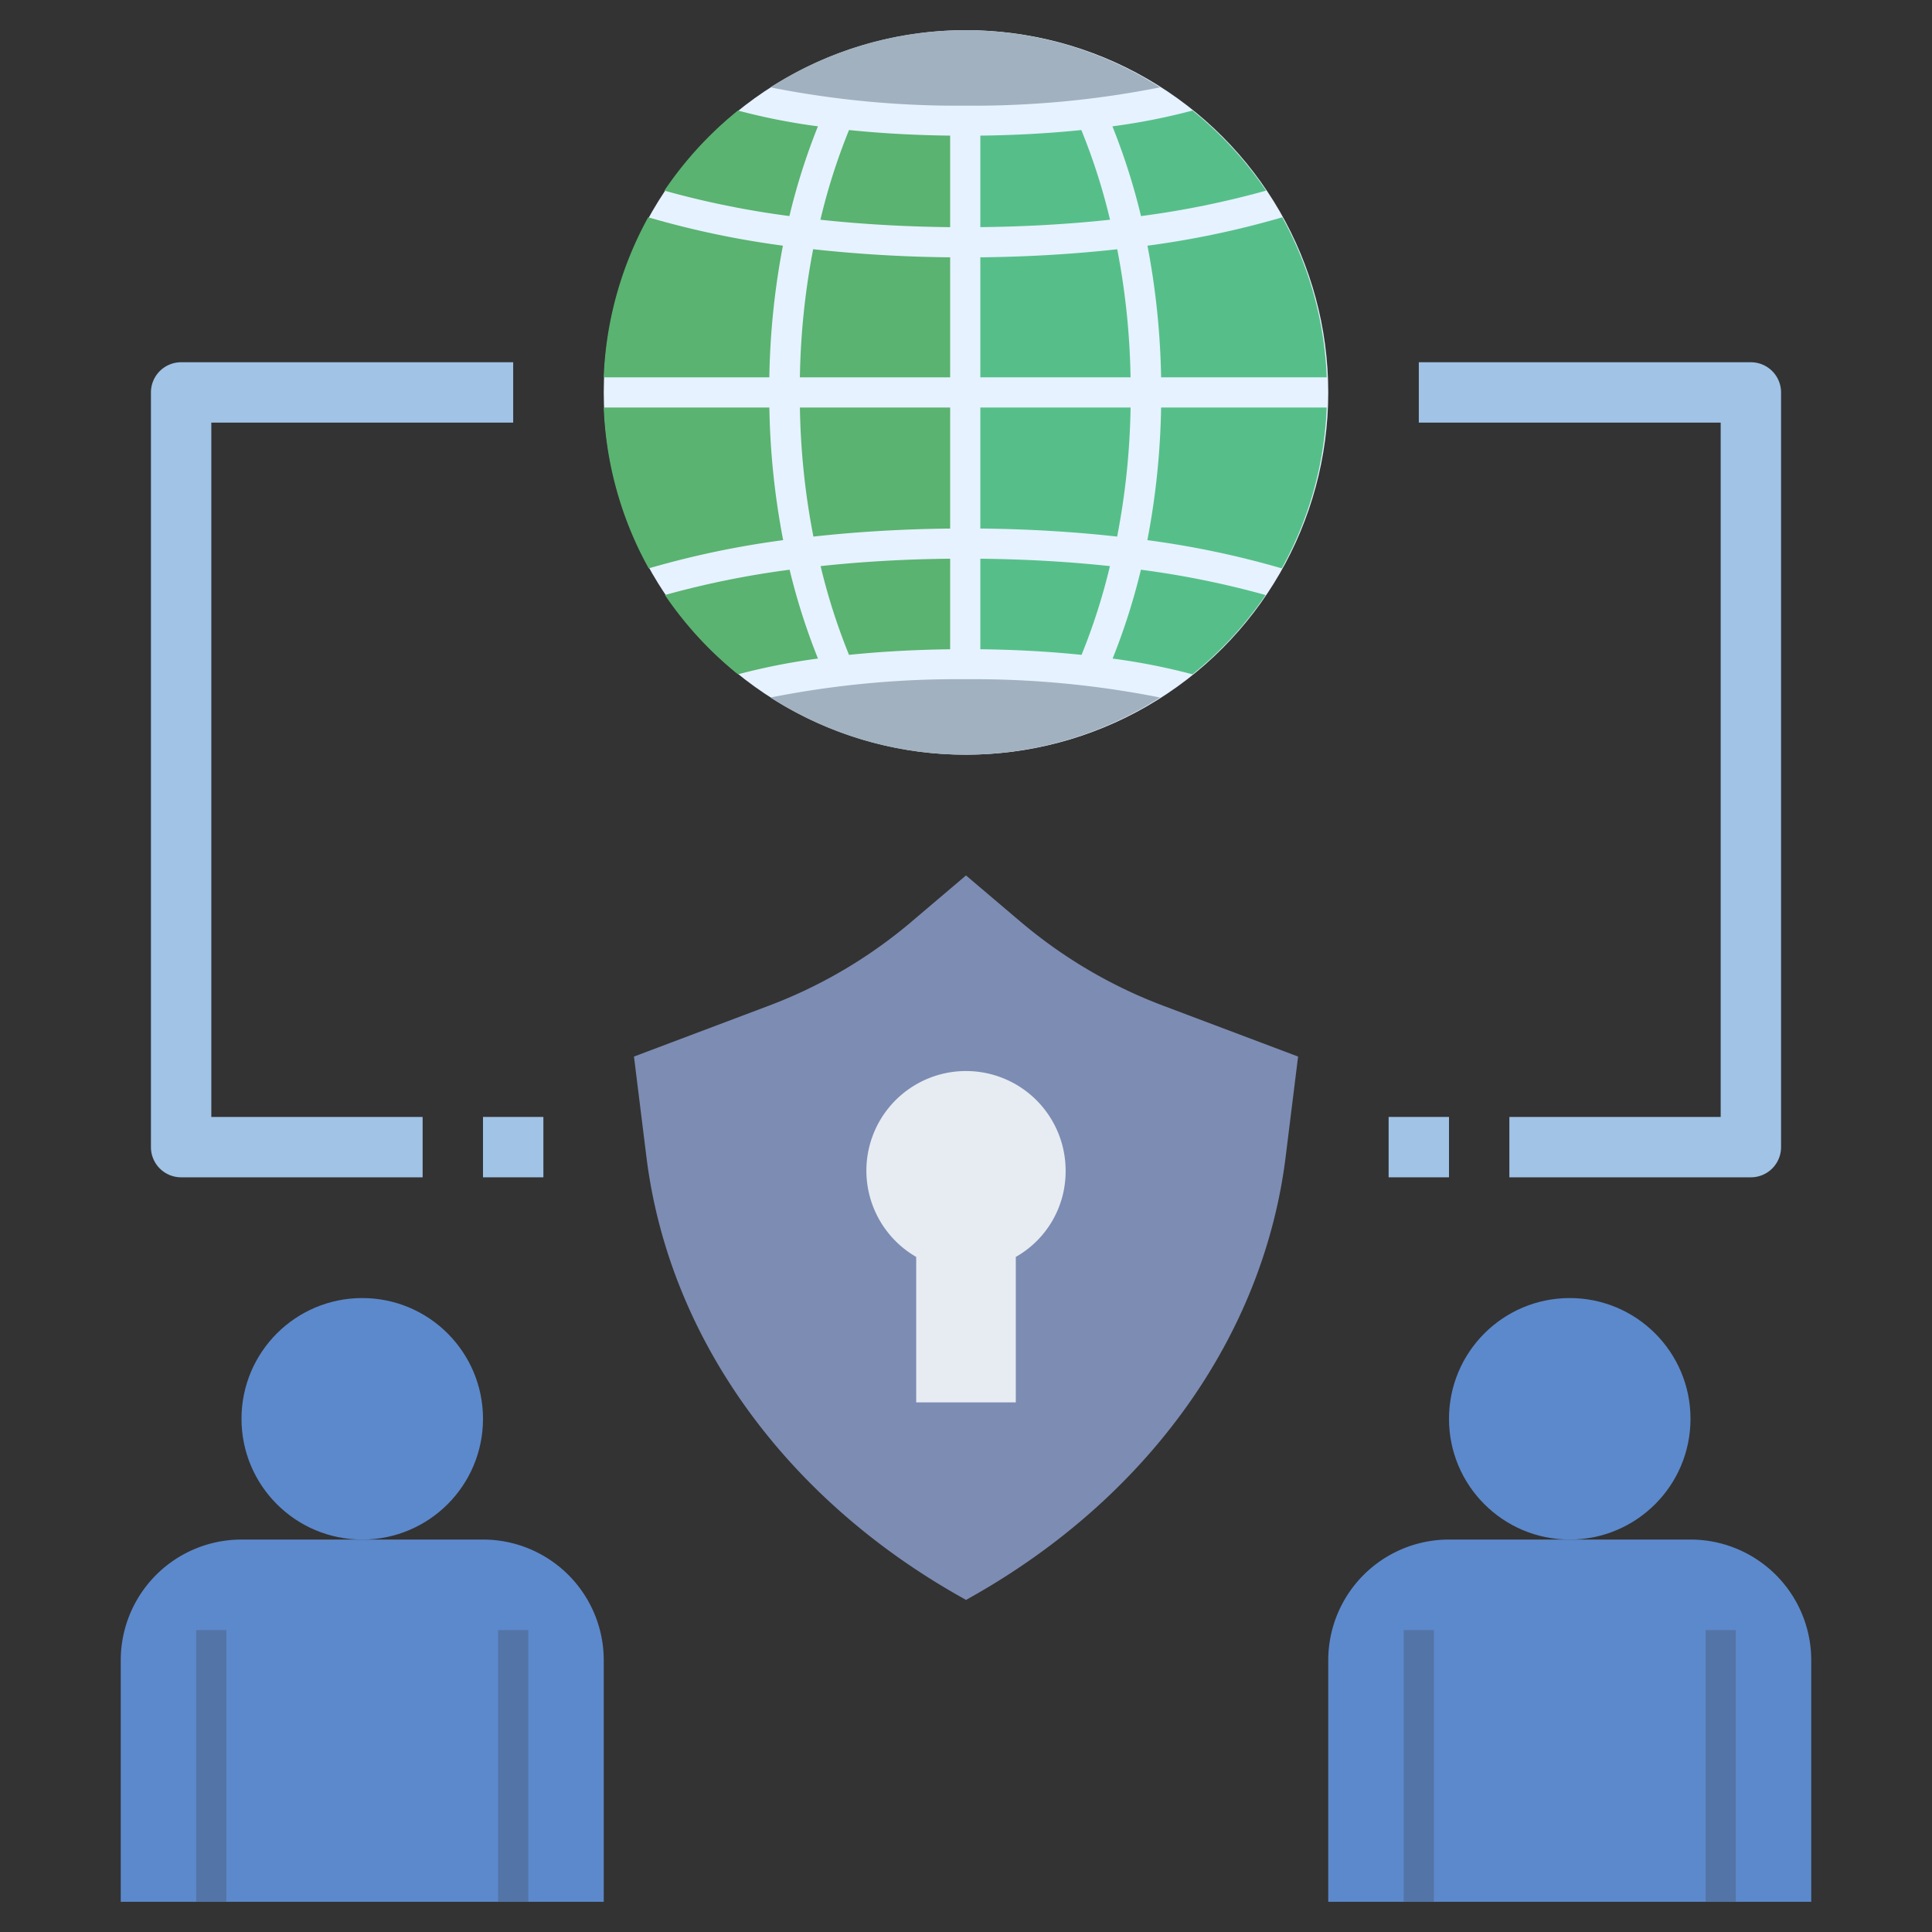
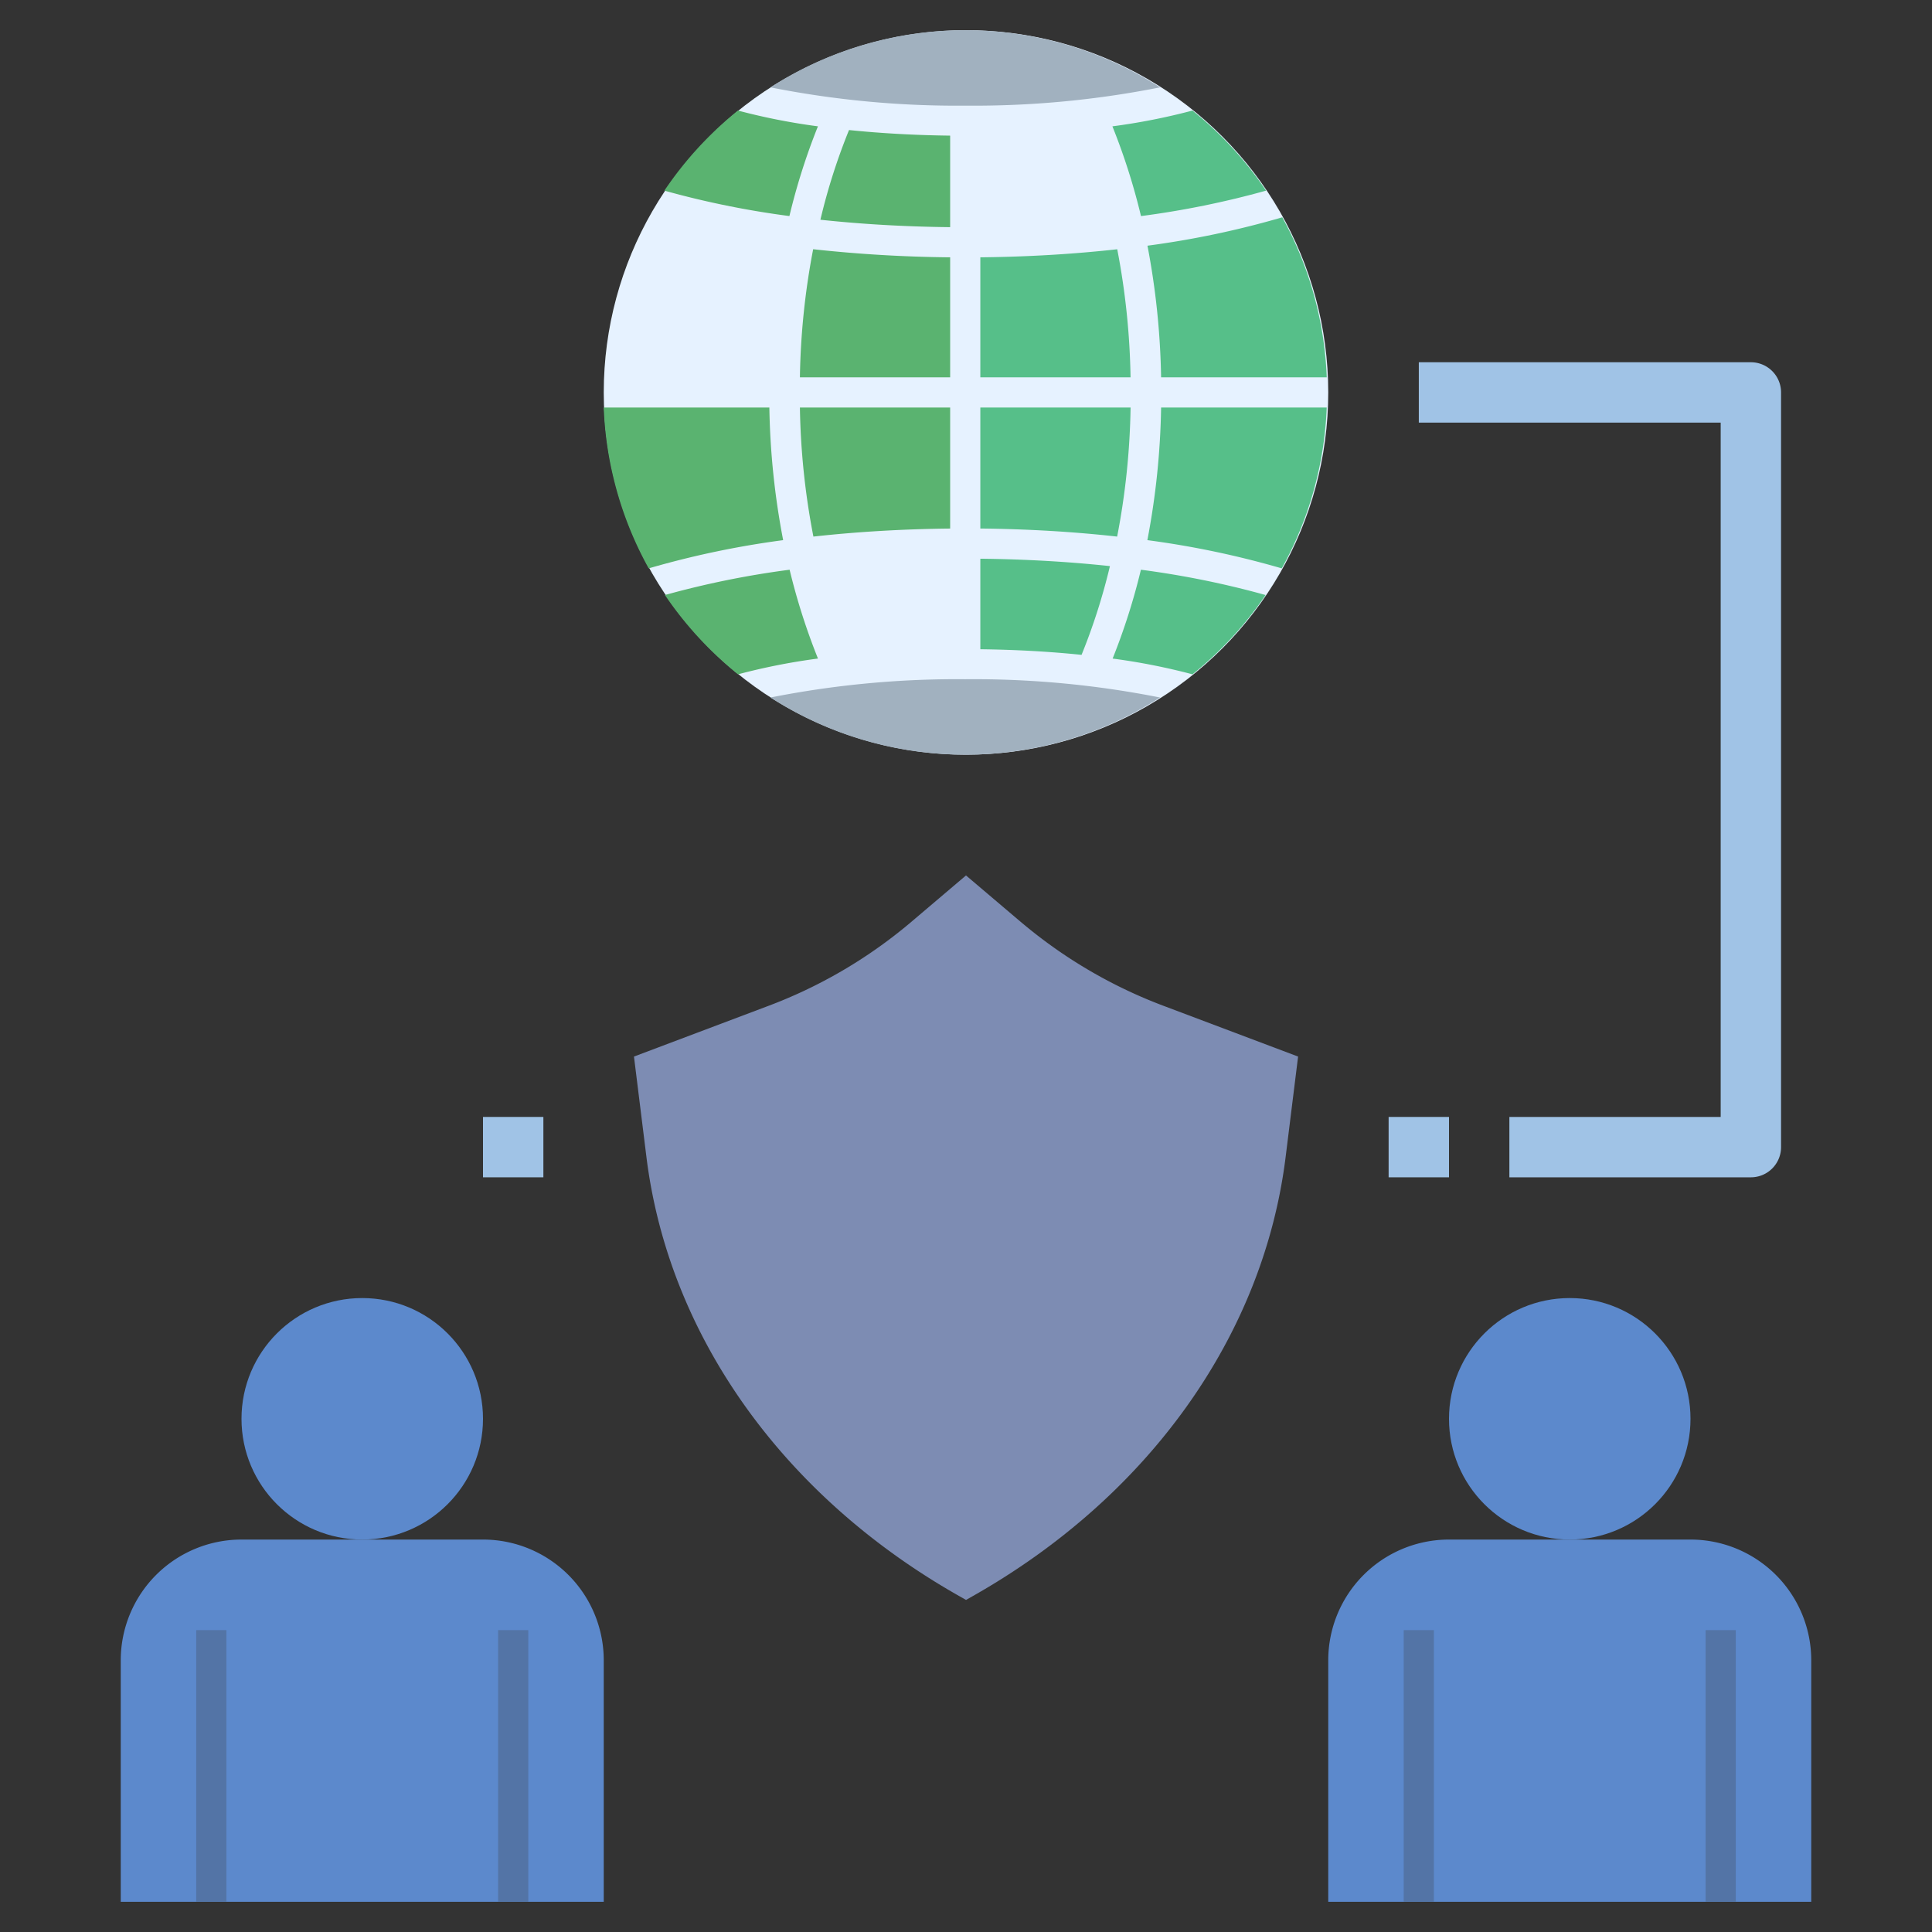
<svg xmlns="http://www.w3.org/2000/svg" width="1024" height="1024" id="Layer_1" viewBox="0 0 64 64" data-name="Layer 1">
  <rect x="0" y="0" width="64" height="64" fill="#333333" stroke="none" />
  <path d="m33.865 30.583-1.865-1.583-1.865 1.583a16.063 16.063 0 0 1 -4.729 2.756l-4.405 1.661.413 3.328c.734 5.916 4.533 11.248 10.367 14.547l.22.125.22-.125c5.833-3.3 9.633-8.631 10.367-14.547l.413-3.328-4.405-1.661a16.063 16.063 0 0 1 -4.729-2.756z" fill="#7d8cb3" />
-   <path d="m35.3 38.818a3.3 3.3 0 1 0 -4.95 2.819v4.818h3.3v-4.818a3.254 3.254 0 0 0 1.65-2.819z" fill="#e6ecf2" />
  <path d="m58 39h-8v-2h7v-23h-10v-2h11a1.0 1 0 0 1 1 1v25a1.0 1 0 0 1 -1 1z" fill="#a0c3e6" />
  <path d="m46 37h2v2h-2z" fill="#a0c3e6" />
-   <path d="m14 39h-8a1.0 1 0 0 1 -1-1v-25a1.0 1 0 0 1 1-1h11v2h-10v23h7z" fill="#a0c3e6" />
  <path d="m16 37h2v2h-2z" fill="#a0c3e6" />
  <circle cx="32" cy="13" fill="#e6f2ff" r="12" />
  <path d="m31.975 3.5a31.714 31.714 0 0 0 6.454-.606 11.942 11.942 0 0 0 -12.907 0 31.714 31.714 0 0 0 6.454.606z" fill="#a1b1bf" />
  <path d="m31.475 13.5h-4.977a24.338 24.338 0 0 0 .447 4.275c1.445-.16 2.966-.25 4.53-.266z" fill="#5ab370" />
  <path d="m31.475 8.524a45.454 45.454 0 0 1 -4.538-.268 24.363 24.363 0 0 0 -.439 4.243h4.977z" fill="#5ab370" />
-   <path d="m25.936 8.138a30.058 30.058 0 0 1 -4.464-.94 11.929 11.929 0 0 0 -1.473 5.301h5.486a25.381 25.381 0 0 1 .45-4.362z" fill="#5ab370" />
-   <path d="m31.475 21.507v-2.999c-1.481.015-2.921.097-4.291.245a20.243 20.243 0 0 0 .941 2.94c1.054-.108 2.181-.171 3.35-.185z" fill="#5ab370" />
  <path d="m27.096 21.815a21.308 21.308 0 0 1 -.939-2.942 29.819 29.819 0 0 0 -4.131.838 12.061 12.061 0 0 0 2.421 2.627 21 21 0 0 1 2.65-.523z" fill="#5ab370" />
  <g fill="#56bf89">
-     <path d="m32.475 4.493v3.031c1.483-.015 2.925-.098 4.296-.245a20.25 20.25 0 0 0 -.95-2.971c-1.053.108-2.179.171-3.346.185z" />
    <path d="m32.475 12.5h4.976a24.346 24.346 0 0 0 -.441-4.243c-1.447.161-2.97.251-4.535.267z" />
    <path d="m32.475 21.507c1.17.014 2.299.077 3.353.186a20.254 20.254 0 0 0 .94-2.94c-1.37-.147-2.811-.229-4.293-.245z" />
    <path d="m36.85 4.185a21.309 21.309 0 0 1 .947 2.973 29.759 29.759 0 0 0 4.143-.843 12.06 12.06 0 0 0 -2.437-2.653 20.991 20.991 0 0 1 -2.653.523z" />
    <path d="m37.452 13.5h-4.977v4.008c1.565.016 3.086.106 4.532.267a24.354 24.354 0 0 0 .445-4.275z" />
    <path d="m42.46 18.828a11.928 11.928 0 0 0 1.489-5.328h-5.486a25.377 25.377 0 0 1 -.455 4.393 30.071 30.071 0 0 1 4.452.935z" />
    <path d="m38.011 8.138a25.379 25.379 0 0 1 .452 4.362h5.487a11.929 11.929 0 0 0 -1.473-5.301 30.065 30.065 0 0 1 -4.466.94z" />
    <path d="m37.794 18.874a21.318 21.318 0 0 1 -.937 2.942 21 21 0 0 1 2.646.522 12.061 12.061 0 0 0 2.421-2.627 29.825 29.825 0 0 0 -4.129-.838z" />
  </g>
  <path d="m31.975 22.5a31.721 31.721 0 0 0 -6.453.606 11.942 11.942 0 0 0 12.906 0 31.721 31.721 0 0 0 -6.453-.606z" fill="#a1b1bf" />
  <path d="m25.943 17.893a25.371 25.371 0 0 1 -.457-4.393h-5.486a11.928 11.928 0 0 0 1.489 5.328 30.089 30.089 0 0 1 4.454-.935z" fill="#5ab370" />
  <path d="m31.475 4.493c-1.169-.014-2.296-.077-3.35-.185a20.262 20.262 0 0 0 -.948 2.971c1.372.148 2.815.23 4.298.246z" fill="#5ab370" />
  <path d="m26.15 7.158a21.327 21.327 0 0 1 .945-2.973 20.991 20.991 0 0 1 -2.65-.523 12.058 12.058 0 0 0 -2.437 2.653 29.751 29.751 0 0 0 4.141.842z" fill="#5ab370" />
  <circle cx="12" cy="47" fill="#5c89cc" r="4" />
  <path d="m16 51h-8a4 4 0 0 0 -4 4v8h16v-8a4 4 0 0 0 -4-4z" fill="#5c89cc" />
  <path d="m16.5 54h1v9h-1z" fill="#5374a6" />
  <path d="m6.5 54h1v9h-1z" fill="#5374a6" />
  <circle cx="52" cy="47" fill="#5c89cc" r="4" />
  <path d="m56 51h-8a4 4 0 0 0 -4 4v8h16v-8a4 4 0 0 0 -4-4z" fill="#5c89cc" />
  <path d="m56.5 54h1v9h-1z" fill="#5374a6" />
  <path d="m46.5 54h1v9h-1z" fill="#5374a6" />
</svg>